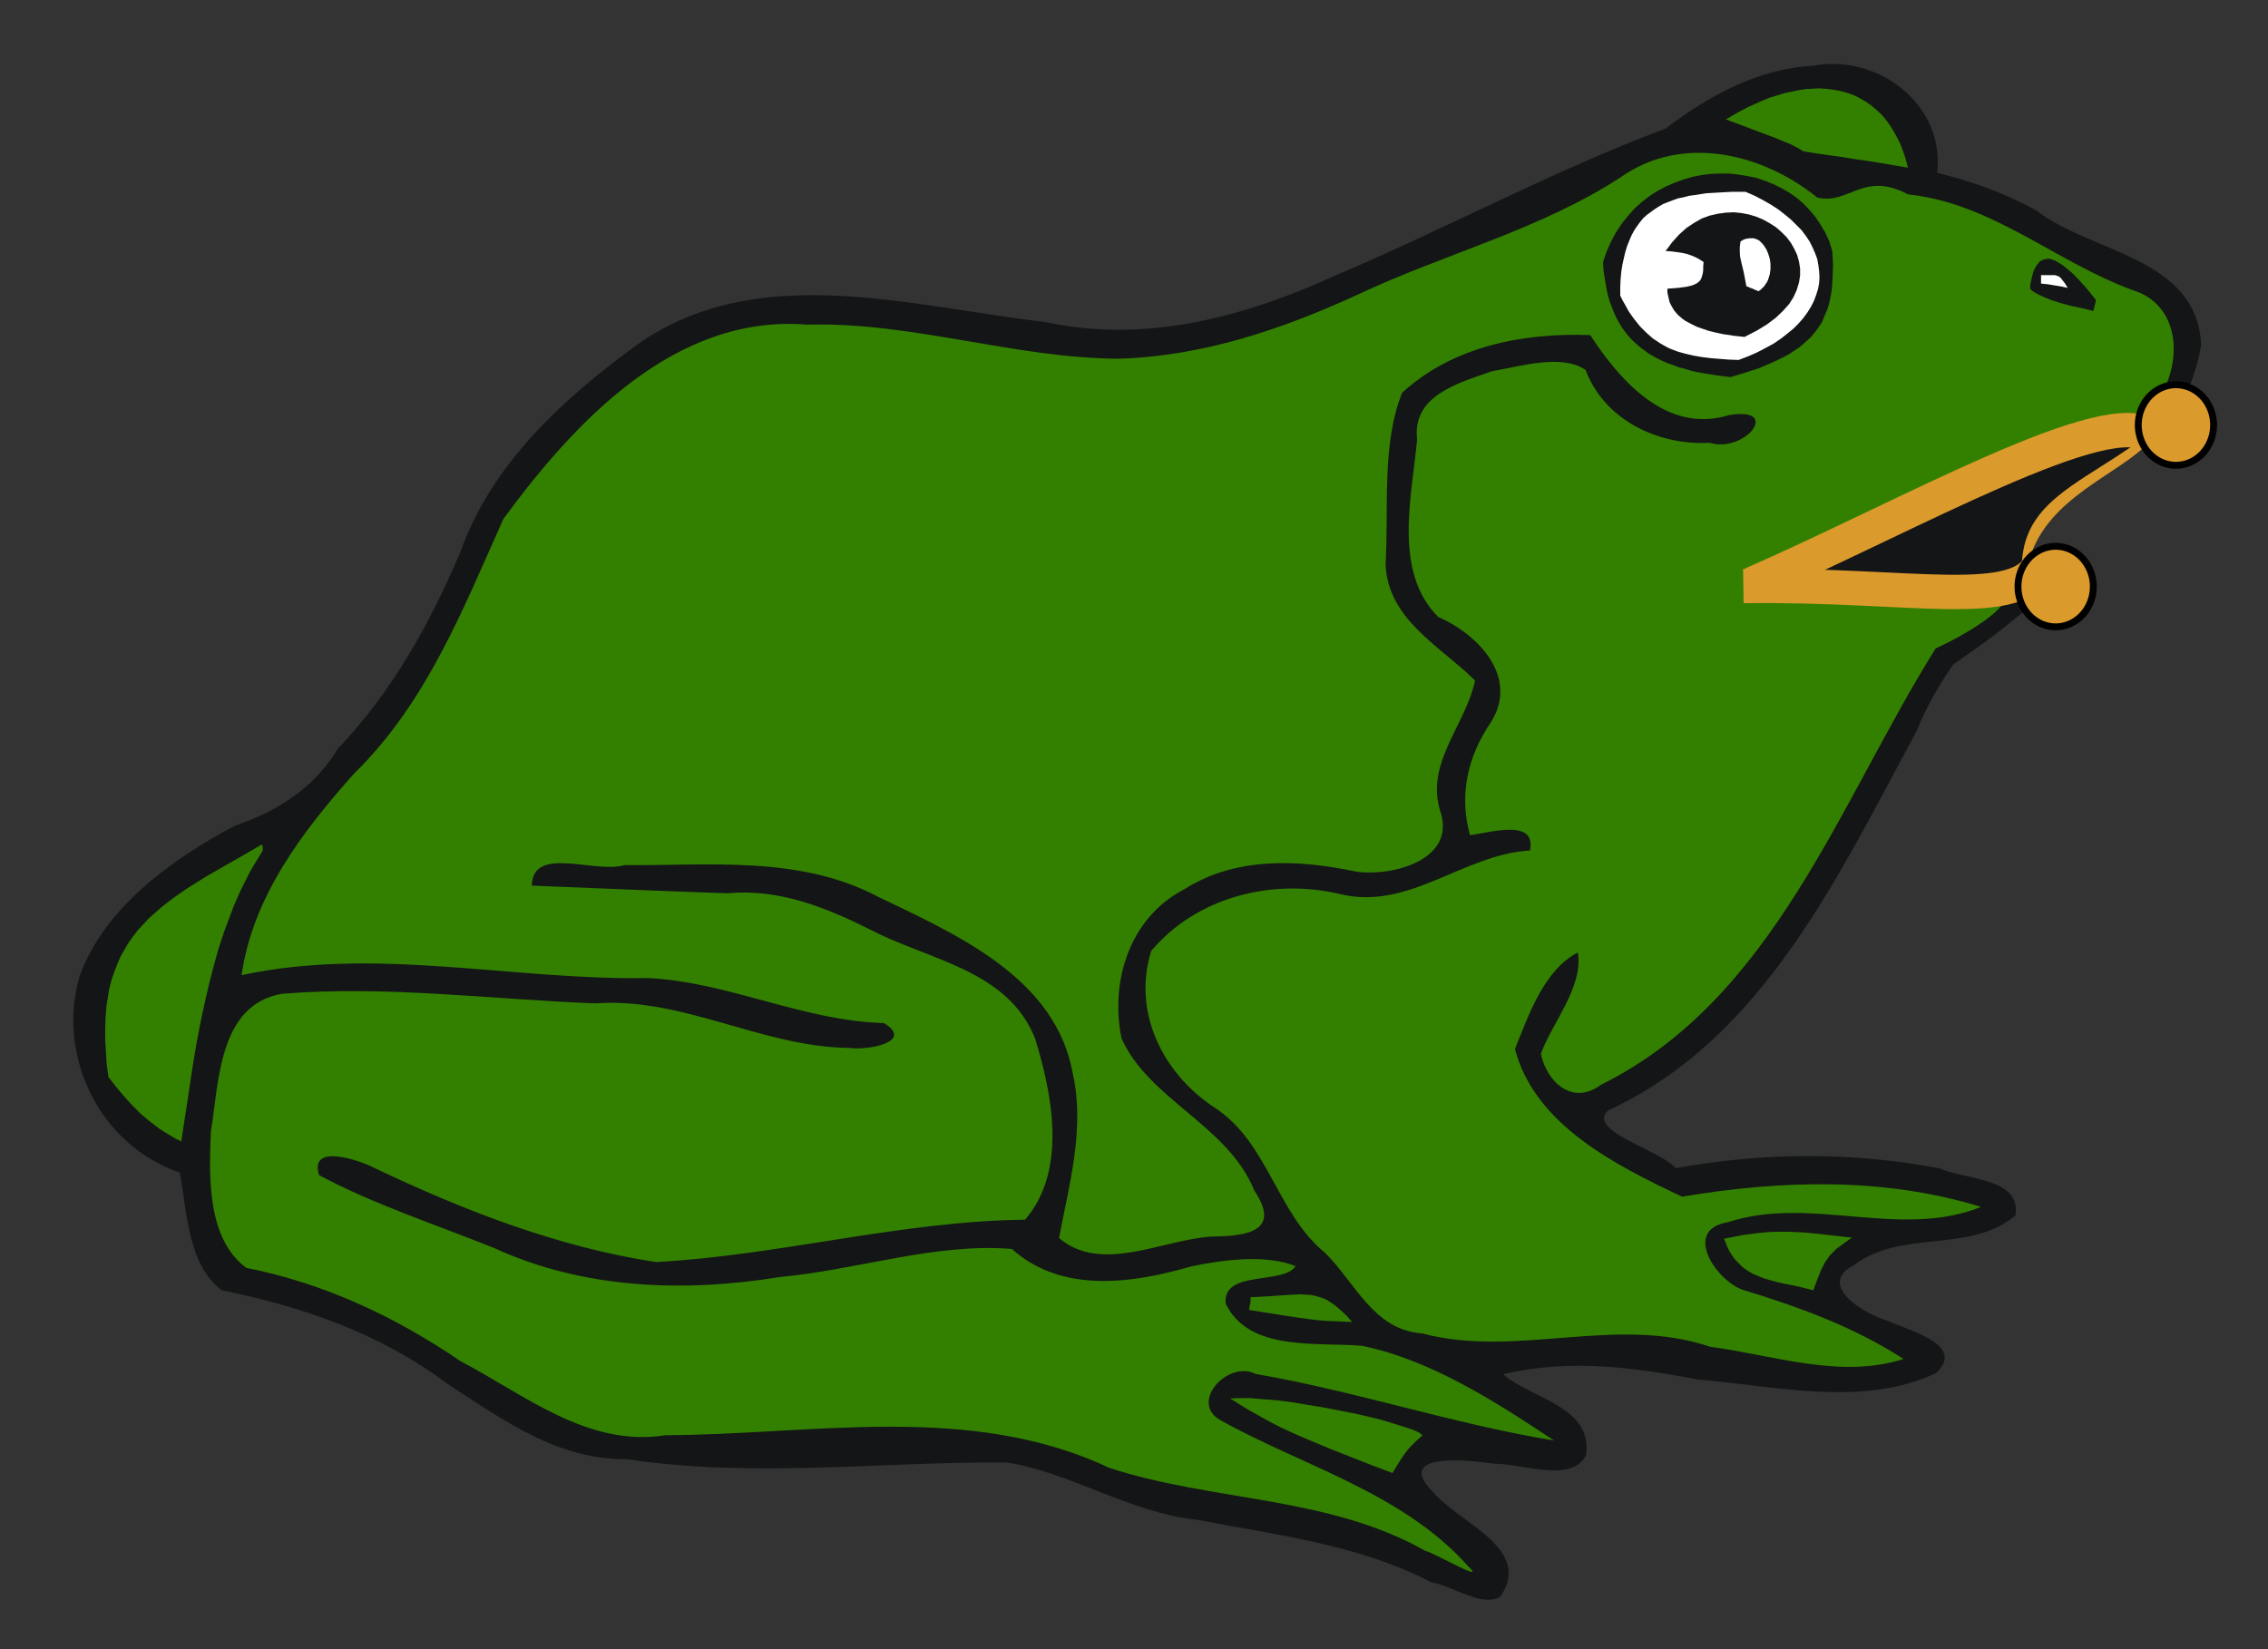
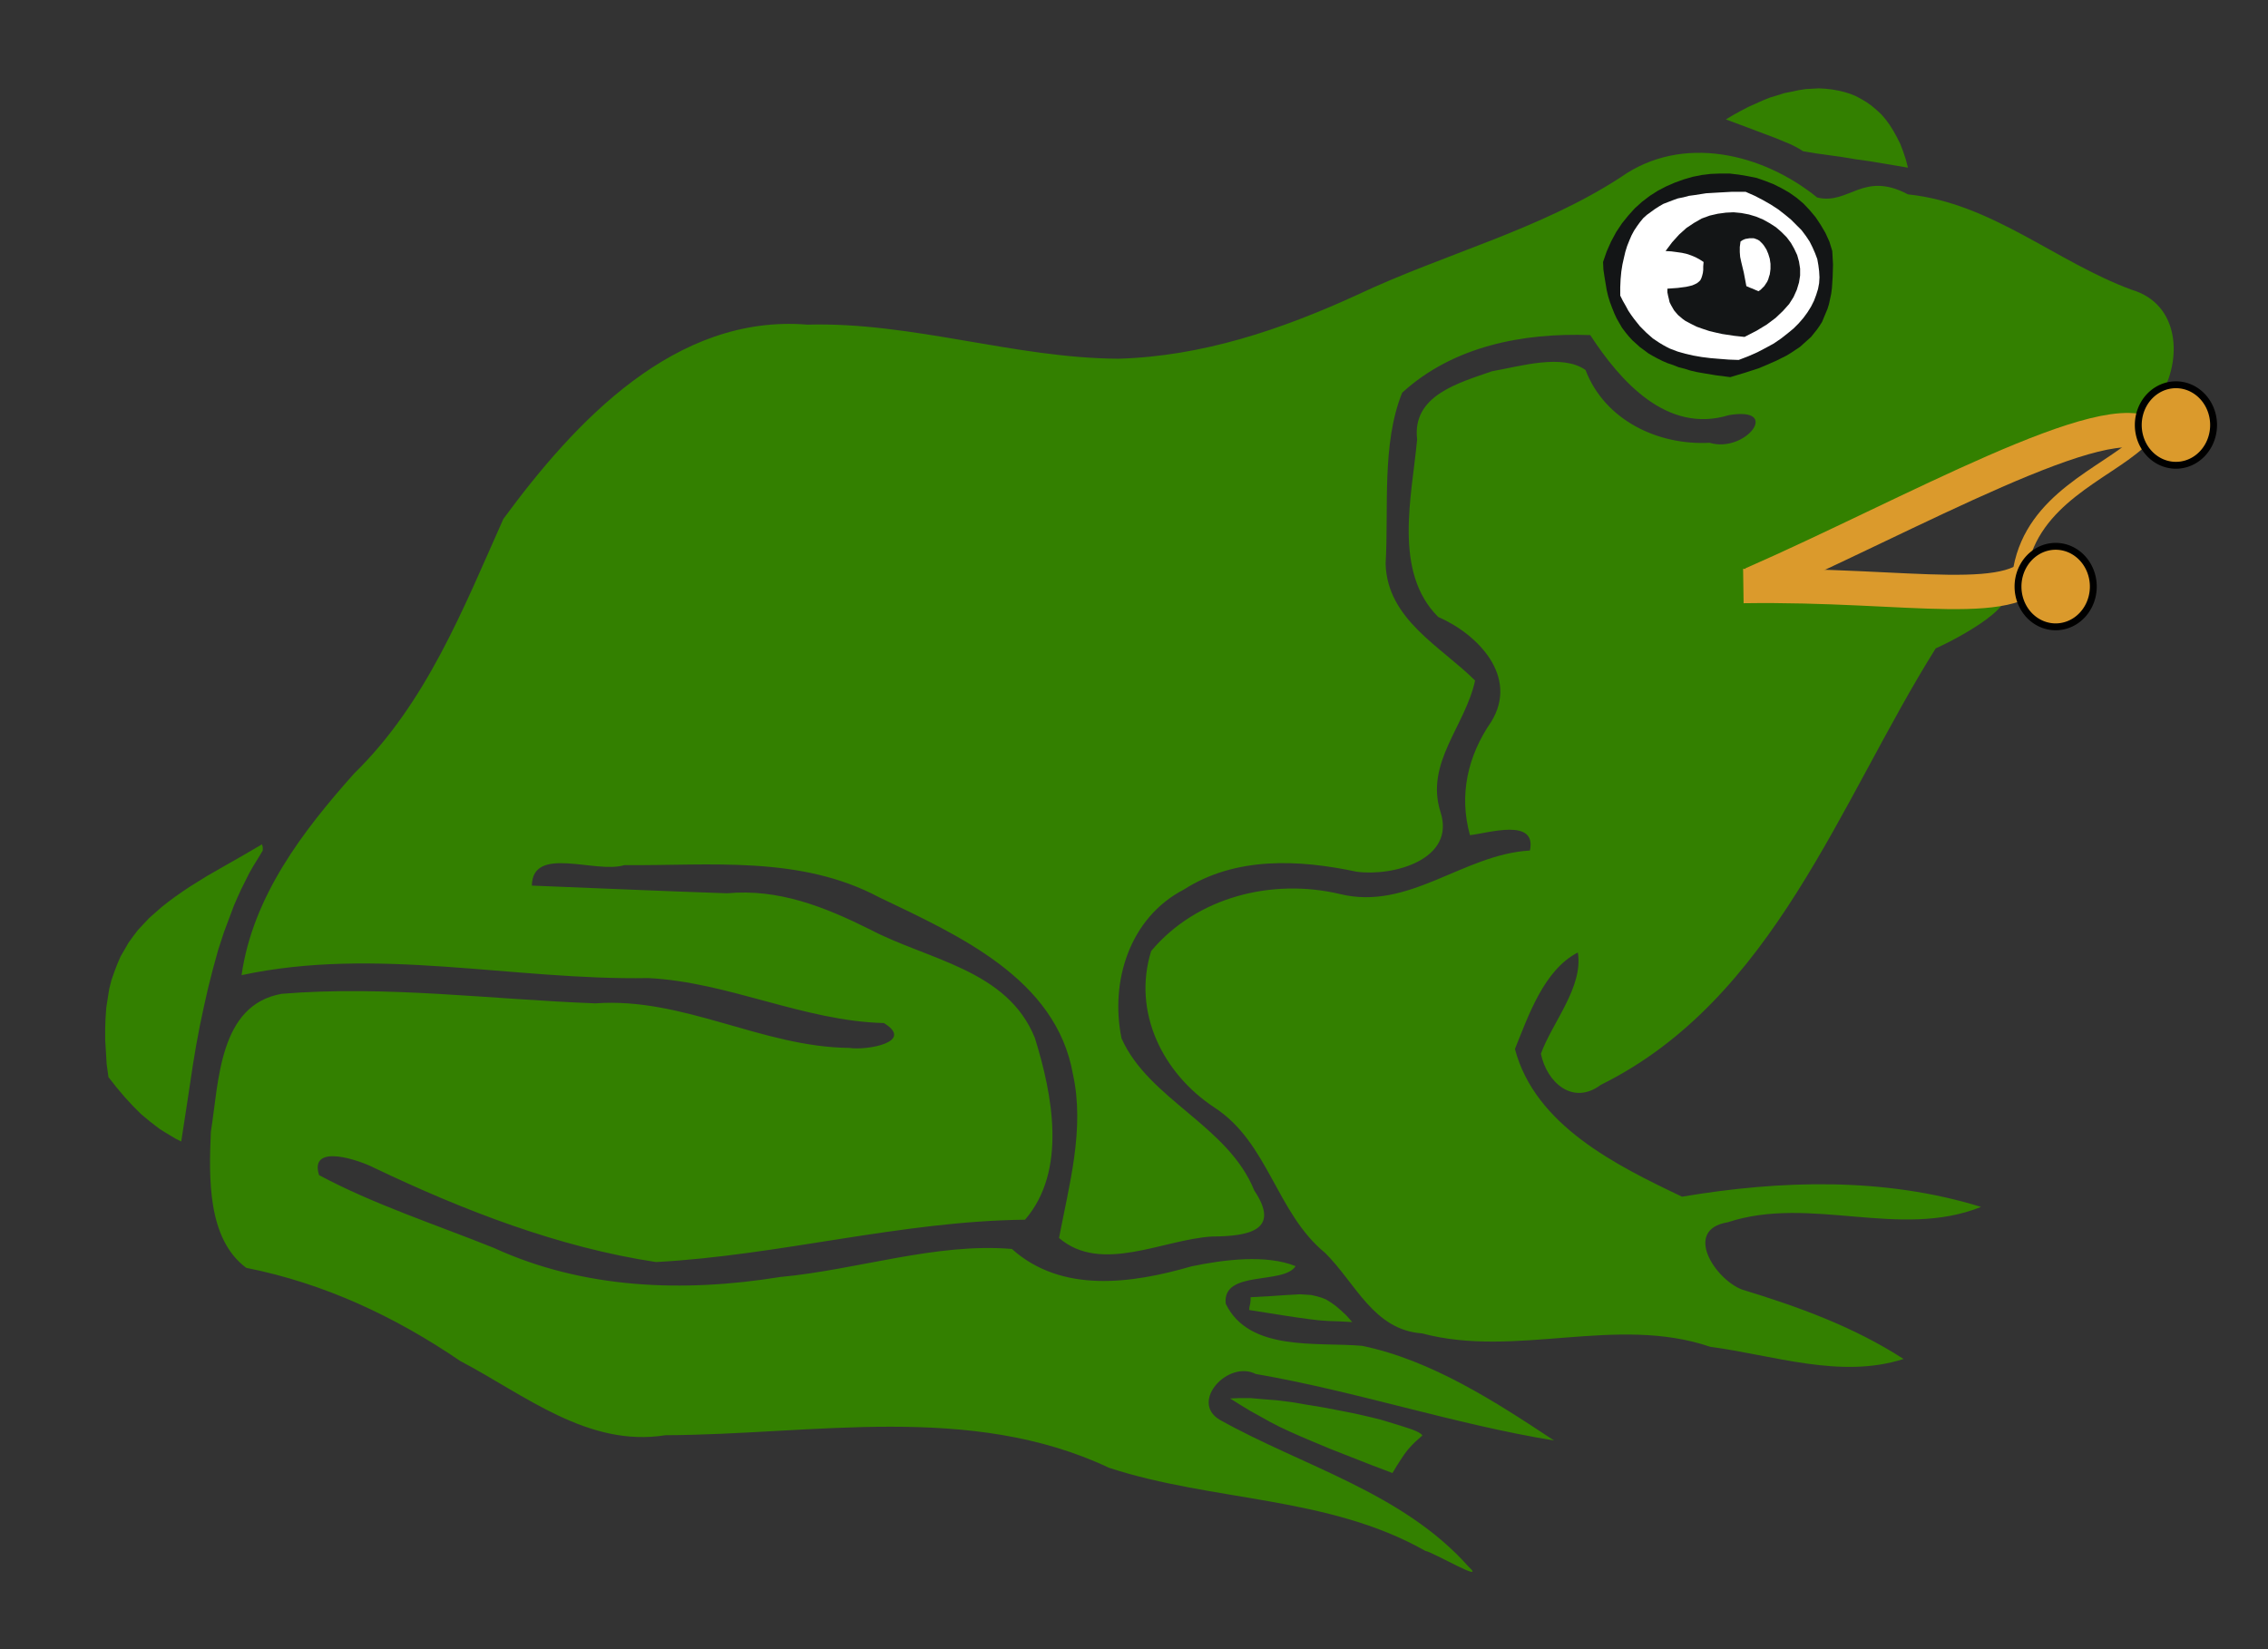
<svg xmlns="http://www.w3.org/2000/svg" xmlns:ns1="http://sodipodi.sourceforge.net/DTD/sodipodi-0.dtd" xmlns:ns2="http://www.inkscape.org/namespaces/inkscape" height="240" width="330" version="1.0" id="svg2" ns1:version="0.32" ns2:version="0.46" ns1:docname="grenouille.svg" ns1:docbase="C:\Users\Augustin\Documents\heral" ns2:export-filename="/Users/Augustin/Documents/temp/tyty.png" ns2:export-xdpi="144" ns2:export-ydpi="144" ns2:output_extension="org.inkscape.output.svg.inkscape">
  <rect width="100%" height="100%" fill="#333333" stroke="none" />
  <ns1:namedview ns2:window-height="712" ns2:window-width="1024" ns2:pageshadow="2" ns2:pageopacity="0.0" guidetolerance="10.0" gridtolerance="10.0" objecttolerance="10.0" borderopacity="1.0" bordercolor="#666666" pagecolor="#ffffff" id="base" showgrid="false" height="660px" ns2:zoom="2.1125" ns2:cx="165" ns2:cy="120" ns2:window-x="-4" ns2:window-y="-4" ns2:current-layer="use7303" showguides="true" ns2:guide-bbox="true" />
  <desc id="desc4">Flag of Canton of Valais (Wallis)</desc>
  <defs id="defs6">
    <ns2:perspective ns1:type="inkscape:persp3d" ns2:vp_x="0 : 330 : 1" ns2:vp_y="0 : 1000 : 0" ns2:vp_z="600 : 330 : 1" ns2:persp3d-origin="300 : 220 : 1" id="perspective6928" />
    <linearGradient id="linearGradient2893">
      <stop style="stop-color:white;stop-opacity:0.314;" offset="0" id="stop2895" />
      <stop id="stop2897" offset="0.19" style="stop-color:white;stop-opacity:0.251;" />
      <stop style="stop-color:#6b6b6b;stop-opacity:0.125;" offset="0.6" id="stop2901" />
      <stop style="stop-color:black;stop-opacity:0.125;" offset="1" id="stop2899" />
    </linearGradient>
  </defs>
  <g ns2:groupmode="layer" id="layer4" ns2:label="dessin">
    <g id="g3268" transform="translate(-115.858,-307.219)">
      <path ns1:nodetypes="cc" id="path3265" d="M 427.048,371.665 C 421.984,376.208 411.701,379.792 409.801,389.944" style="fill:none;fill-rule:evenodd;stroke:#db9a2c;stroke-width:2;stroke-linecap:butt;stroke-linejoin:miter;stroke-miterlimit:4;stroke-dasharray:none;stroke-opacity:1;display:inline" />
      <g id="use7303" transform="matrix(1.389,0,0,1.389,89.244,210.385)" style="display:inline">
-         <path ns1:nodetypes="ccccccccccccccccccccccccccccccccccccc" id="path2441" d="M 176.324,236.992 C 179.826,231.932 171.861,229.221 169.277,226.039 C 165.075,221.809 173.049,222.68 175.665,223.07 C 178.583,223.043 183.758,225.141 185.286,222.212 C 186.097,217.108 179.663,216.308 176.63,213.707 C 183.471,212.046 190.263,212.955 197.073,214.262 C 205.231,214.914 214.203,217.193 221.937,213.592 C 225.235,210.612 218.957,209.065 216.843,208.077 C 214.489,207.409 209.301,204.319 213.435,202.217 C 218.394,198.494 225.562,201.08 230.286,197.047 C 230.902,193.073 225.087,193.362 222.341,192.129 C 213.243,190.379 203.761,190.448 194.707,192.106 C 193.01,190.165 185.287,188.185 187.622,186.055 C 203.946,178.519 211.789,161.318 219.9,146.372 C 220.854,144.02 222.156,141.632 223.768,139.328 C 227.316,136.885 228.608,135.887 231.512,133.501 C 228.489,121.004 238.128,121.244 247.588,112.443 C 248.56,110.3 249.364,108.122 249.741,105.858 C 249.303,96.648 238.303,96.259 232.488,91.781 C 229.234,89.962 225.7,88.714 222.09,87.819 C 222.906,80.598 215.81,75.287 209.035,76.618 C 203.247,76.91 198.081,79.813 193.634,83.185 C 181.789,87.626 170.611,93.678 158.963,98.616 C 149.497,102.94 139.06,105.735 128.659,103.449 C 114.616,101.863 98.468,96.89 85.864,105.858 C 78.113,111.512 70.654,118.326 67.378,127.571 C 64.166,135.122 60.23,142.203 54.536,148.178 C 52.012,152.354 48.209,154.698 43.698,156.259 C 37.097,159.784 30.099,164.804 27.498,172 C 25.051,180.422 29.663,189.744 37.992,192.566 C 38.76,196.693 38.846,202.293 42.406,204.904 C 50.897,206.612 59.094,209.472 66.068,214.729 C 71.871,218.49 77.581,222.69 84.83,222.592 C 98.044,224.599 111.388,222.847 124.622,222.937 C 131.466,224.048 137.522,228.212 144.575,228.95 C 152.927,230.549 161.43,231.523 169.079,235.481 C 171.286,235.852 174.465,238.178 176.324,236.992 z" style="fill:#131516;fill-opacity:1;fill-rule:evenodd;stroke:none" />
        <path ns1:nodetypes="ccccccccccccccccccccccccccccccccccccccccccccccccccccccccccscccccccccccccccccccccccccc" id="path2443" d="M 172.992,233.852 C 166.068,226.067 155.625,223.341 146.911,218.456 C 143.783,216.576 147.798,212.189 150.702,213.669 C 161.176,215.469 171.521,218.941 181.954,220.639 C 175.776,216.548 169.086,212.216 161.847,210.72 C 157.115,210.304 150.022,211.368 147.562,206.315 C 147.154,202.732 153.631,204.351 154.877,202.37 C 151.805,201.13 147.391,201.678 143.968,202.394 C 137.745,204.194 130.402,205.263 125.158,200.57 C 117.188,199.902 108.953,202.763 100.887,203.508 C 90.791,205.142 80.304,204.782 70.894,200.46 C 64.794,198.011 58.254,195.877 52.583,192.834 C 51.508,189.422 56.866,191.29 58.382,192.083 C 67.719,196.537 77.693,200.405 87.886,201.942 C 100.854,201.244 113.523,197.652 126.536,197.506 C 130.961,192.386 129.417,184.409 127.571,178.472 C 124.681,171.275 116.367,170.312 110.222,167.059 C 105.499,164.711 100.696,162.809 95.324,163.306 C 88.505,163.078 81.69,162.767 74.873,162.501 C 74.948,158.223 81.524,161.283 84.562,160.357 C 93.574,160.431 102.961,159.311 111.256,163.727 C 119.492,167.683 129.789,172.206 131.554,182.264 C 132.822,188.002 131.135,193.93 130.098,199.421 C 134.523,203.217 140.986,199.575 146.107,199.268 C 149.955,199.244 153.363,198.64 150.549,194.443 C 147.812,187.641 139.493,184.914 136.647,178.51 C 135.417,172.544 137.498,165.863 143.158,162.923 C 148.608,159.429 155.224,159.763 161.273,161.046 C 165.095,161.562 171.676,159.772 170.058,154.79 C 168.419,149.656 172.652,145.79 173.681,141.016 C 170.12,137.46 164.468,134.614 164.31,128.782 C 164.646,122.884 163.882,116.235 166.041,110.861 C 171.392,105.971 178.71,104.566 185.745,104.824 C 188.897,109.66 193.786,115.2 200.26,113.211 C 205.856,112.268 201.976,117.235 198.255,116.106 C 192.815,116.395 187.252,113.723 185.25,108.48 C 182.801,106.765 178.504,108.072 175.443,108.615 C 171.92,109.847 167.06,111.153 167.61,115.756 C 167.048,121.781 165.086,129.618 169.813,134.352 C 173.966,136.159 178.293,140.605 175.366,145.344 C 172.916,148.895 171.967,152.995 173.145,157.216 C 175.102,156.998 180.151,155.382 179.426,158.825 C 172.411,159.226 166.767,165.167 159.511,163.382 C 152.439,161.705 144.5,163.686 139.749,169.357 C 137.758,175.747 140.962,182.188 146.375,185.749 C 152.054,189.445 152.841,196.786 157.979,200.992 C 161.186,204.173 163.051,209.06 168.128,209.417 C 177.993,212.049 188.462,207.47 198.31,210.82 C 204.936,211.702 211.989,214.217 218.566,212.098 C 213.313,208.704 207.548,206.628 201.639,204.822 C 198.799,203.733 195.445,198.551 200.145,197.775 C 208.805,194.922 218.166,199.584 226.686,196.166 C 216.549,193.034 205.717,193.351 195.358,195.094 C 188.449,191.809 179.961,187.611 177.856,179.621 C 179.258,176.161 180.89,171.333 184.443,169.51 C 185.043,173.118 181.751,176.86 180.575,180.119 C 181.188,183.111 183.914,185.583 186.856,183.374 C 204.95,174.428 211.844,153.757 221.931,137.647 C 223.578,136.935 232.187,132.574 228.332,130.954 C 226.004,129.976 219.934,130.603 202.744,131.92 C 199.756,128.388 207.264,128.86 209.139,127.013 C 216.355,124.251 222.103,118.33 229.975,117.444 C 235.155,115.821 241.595,115.122 245.413,111.296 C 247.805,107.444 247.514,101.564 242.464,100.075 C 234.446,97.113 227.822,91.002 219.026,90.079 C 214.324,87.578 212.852,91.214 209.519,90.409 C 203.784,85.76 195.381,83.737 188.955,88.272 C 180.488,93.798 170.443,96.301 161.312,100.618 C 153.381,104.247 145.112,107.047 136.315,107.298 C 125.434,107.243 114.732,103.425 103.733,103.728 C 89.872,102.597 79.382,113.893 71.885,124.088 C 67.673,133.531 63.818,143.369 56.266,150.748 C 50.872,156.793 45.644,163.634 44.464,171.885 C 58.561,168.849 72.867,172.437 87.082,172.19 C 95.475,172.608 103.341,176.692 111.753,176.902 C 115.001,178.888 110.007,179.792 108.115,179.506 C 98.969,179.416 90.753,174.168 81.521,174.838 C 70.595,174.428 59.561,172.94 48.677,173.838 C 42.077,174.99 42.092,183.067 41.247,188.315 C 41.051,193.066 40.854,199.499 44.955,202.549 C 53.095,204.163 60.539,207.649 67.362,212.303 C 74.127,215.853 80.761,221.382 88.867,220.085 C 104.344,220.034 120.764,216.626 135.328,223.496 C 146.238,227.067 158.264,226.424 168.473,232.205 C 169.296,232.341 174.995,235.694 172.992,233.852 z" style="fill:#338000;fill-opacity:1;fill-rule:evenodd;stroke:none" />
        <path id="path2445" d="M 165.486,223.282 L 165.907,222.63 L 166.29,222.056 L 166.673,221.558 L 167.056,221.137 L 167.4,220.792 L 167.783,220.447 L 168.166,220.103 L 168.013,219.95 L 167.783,219.796 L 167.477,219.643 L 167.094,219.49 L 166.175,219.184 L 165.064,218.839 L 163.8,218.456 L 162.383,218.111 L 160.851,217.767 L 159.281,217.46 L 157.673,217.154 L 156.026,216.886 L 154.456,216.618 L 152.924,216.426 L 151.468,216.311 L 150.166,216.196 L 148.979,216.196 L 148.022,216.235 L 149.056,216.886 L 150.128,217.537 L 151.162,218.111 L 152.196,218.686 L 153.23,219.222 L 154.303,219.72 L 155.337,220.179 L 156.409,220.639 L 158.515,221.52 L 160.66,222.362 L 162.805,223.205 L 165.026,224.048 L 165.486,223.282 z" style="fill:#338000;fill-opacity:1;fill-rule:evenodd;stroke:none" />
        <path id="path2447" d="M 160.2,207.541 L 159.626,207.005 L 159.09,206.545 L 158.554,206.162 L 158.056,205.856 L 157.558,205.664 L 157.022,205.511 L 156.524,205.396 L 155.949,205.358 L 155.337,205.319 L 154.685,205.358 L 153.958,205.396 L 152.273,205.511 L 150.166,205.626 L 150.166,205.932 L 150.128,206.277 L 150.051,206.622 L 150.013,206.966 L 152.196,207.311 L 153.881,207.579 L 155.183,207.771 L 156.294,207.924 L 157.251,208.039 L 158.247,208.115 L 159.396,208.154 L 160.813,208.23 L 160.2,207.541 z" style="fill:#338000;fill-opacity:1;fill-rule:evenodd;stroke:none" />
-         <path id="path2449" d="M 209.566,203.673 L 209.949,202.715 L 210.179,202.294 L 210.371,201.911 L 210.601,201.604 L 210.792,201.298 L 211.06,201.03 L 211.29,200.8 L 211.558,200.532 L 211.826,200.341 L 212.439,199.881 L 213.166,199.383 L 211.405,199.192 L 209.758,199 L 208.188,198.847 L 206.656,198.77 L 205.89,198.77 L 205.124,198.77 L 204.32,198.809 L 203.477,198.885 L 202.596,199 L 201.715,199.115 L 200.758,199.307 L 199.762,199.498 L 199.915,199.881 L 200.069,200.264 L 200.222,200.609 L 200.413,200.953 L 200.605,201.26 L 200.796,201.528 L 201.026,201.796 L 201.256,202.026 L 201.715,202.485 L 202.252,202.868 L 202.788,203.175 L 203.4,203.443 L 204.013,203.673 L 204.664,203.864 L 205.354,204.056 L 206.081,204.209 L 207.575,204.515 L 209.107,204.898 L 209.566,203.673 z" style="fill:#338000;fill-opacity:1;fill-rule:evenodd;stroke:none" />
        <path id="path2451" d="M 38.451,187.319 L 38.758,185.328 L 39.064,183.298 L 39.37,181.268 L 39.715,179.2 L 40.098,177.17 L 40.519,175.178 L 40.979,173.149 L 41.477,171.195 L 42.013,169.242 L 42.626,167.365 L 43.315,165.527 L 43.66,164.608 L 44.043,163.727 L 44.426,162.884 L 44.847,162.042 L 45.268,161.199 L 45.728,160.395 L 46.226,159.591 L 46.685,158.825 L 46.685,158.48 L 46.609,158.174 L 44.579,159.361 L 42.626,160.472 L 40.826,161.506 L 39.102,162.578 L 38.298,163.114 L 37.532,163.65 L 36.804,164.187 L 36.077,164.761 L 35.426,165.336 L 34.775,165.91 L 34.2,166.523 L 33.626,167.136 L 33.128,167.787 L 32.63,168.476 L 32.209,169.204 L 31.787,169.931 L 31.443,170.736 L 31.136,171.54 L 30.83,172.421 L 30.6,173.34 L 30.447,174.297 L 30.294,175.293 L 30.217,176.366 L 30.179,177.476 L 30.179,178.664 L 30.255,179.889 L 30.332,181.191 L 30.523,182.57 L 31.366,183.642 L 32.209,184.638 L 33.051,185.557 L 33.932,186.438 L 34.392,186.821 L 34.851,187.204 L 35.349,187.587 L 35.847,187.97 L 36.383,188.315 L 36.958,188.66 L 37.532,189.004 L 38.145,189.311 L 38.451,187.319 z" style="fill:#338000;fill-opacity:1;fill-rule:evenodd;stroke:none" />
        <path id="path2453" d="M 201.945,108.768 L 203.362,108.309 L 204.013,108.041 L 204.626,107.773 L 205.239,107.505 L 205.775,107.236 L 206.311,106.968 L 206.809,106.662 L 207.269,106.356 L 207.728,106.049 L 208.111,105.704 L 208.494,105.36 L 208.877,105.015 L 209.183,104.632 L 209.49,104.249 L 209.758,103.866 L 210.026,103.445 L 210.218,102.985 L 210.409,102.526 L 210.601,102.066 L 210.754,101.568 L 210.869,101.032 L 210.983,100.496 L 211.06,99.921 L 211.098,99.347 L 211.137,98.734 L 211.175,97.432 L 211.098,96.015 L 210.792,95.019 L 210.371,94.1 L 209.873,93.257 L 209.337,92.453 L 208.724,91.725 L 208.073,91.036 L 207.345,90.423 L 206.579,89.887 L 205.775,89.428 L 204.932,89.006 L 204.052,88.662 L 203.171,88.355 L 202.213,88.164 L 201.294,88.01 L 200.337,87.896 L 199.341,87.896 L 198.383,87.934 L 197.426,88.049 L 196.469,88.24 L 195.549,88.508 L 194.592,88.853 L 193.711,89.236 L 192.83,89.696 L 191.988,90.232 L 191.183,90.845 L 190.417,91.534 L 189.728,92.3 L 189.077,93.104 L 188.464,94.023 L 187.928,95.019 L 187.469,96.053 L 187.086,97.164 L 187.124,97.968 L 187.239,98.734 L 187.354,99.423 L 187.469,100.113 L 187.622,100.764 L 187.813,101.377 L 188.043,101.989 L 188.273,102.564 L 188.503,103.062 L 188.809,103.598 L 189.077,104.058 L 189.422,104.517 L 189.766,104.939 L 190.149,105.36 L 190.532,105.704 L 190.954,106.087 L 191.375,106.394 L 191.835,106.739 L 192.294,107.007 L 192.792,107.275 L 193.328,107.543 L 193.864,107.773 L 194.439,107.964 L 195.013,108.194 L 195.626,108.347 L 196.239,108.539 L 196.89,108.692 L 197.541,108.807 L 198.92,109.036 L 200.413,109.228 L 201.945,108.768 z" style="fill:#131516;fill-opacity:1;fill-rule:evenodd;stroke:none" />
        <path id="path2455" d="M 202.29,107.045 L 203.247,106.624 L 204.128,106.164 L 204.971,105.704 L 205.698,105.207 L 206.388,104.67 L 207.039,104.134 L 207.575,103.598 L 208.073,103.024 L 208.494,102.449 L 208.877,101.836 L 209.183,101.224 L 209.413,100.611 L 209.605,99.998 L 209.72,99.385 L 209.758,98.772 L 209.72,98.121 L 209.643,97.509 L 209.528,96.857 L 209.298,96.245 L 209.03,95.632 L 208.724,95.019 L 208.341,94.445 L 207.881,93.832 L 207.345,93.296 L 206.771,92.721 L 206.12,92.185 L 205.43,91.649 L 204.664,91.151 L 203.86,90.691 L 202.979,90.232 L 202.022,89.811 L 200.566,89.811 L 199.188,89.887 L 197.886,89.964 L 196.66,90.155 L 196.086,90.232 L 195.511,90.385 L 194.937,90.5 L 194.4,90.691 L 193.903,90.883 L 193.405,91.074 L 192.945,91.342 L 192.524,91.611 L 192.103,91.917 L 191.681,92.223 L 191.298,92.568 L 190.954,92.989 L 190.647,93.411 L 190.341,93.87 L 190.073,94.368 L 189.843,94.904 L 189.613,95.479 L 189.422,96.091 L 189.269,96.743 L 189.115,97.432 L 189,98.16 L 188.924,98.964 L 188.886,99.806 L 188.886,100.687 L 189.154,101.224 L 189.46,101.76 L 189.728,102.258 L 190.035,102.717 L 190.341,103.138 L 190.647,103.521 L 190.954,103.904 L 191.298,104.249 L 191.605,104.556 L 191.949,104.862 L 192.294,105.168 L 192.639,105.398 L 192.983,105.628 L 193.366,105.858 L 193.711,106.049 L 194.094,106.241 L 194.898,106.547 L 195.703,106.777 L 196.545,106.968 L 197.426,107.122 L 198.345,107.236 L 199.264,107.313 L 200.26,107.39 L 201.294,107.428 L 202.29,107.045 z" style="fill:#ffffff;fill-opacity:1;fill-rule:evenodd;stroke:none" />
        <path id="path2457" d="M 203.171,104.364 L 204.243,103.713 L 205.162,103.024 L 205.928,102.296 L 206.579,101.568 L 207.039,100.841 L 207.383,100.075 L 207.613,99.309 L 207.728,98.581 L 207.728,97.853 L 207.613,97.126 L 207.422,96.436 L 207.115,95.785 L 206.771,95.172 L 206.311,94.56 L 205.775,94.023 L 205.201,93.525 L 204.549,93.104 L 203.86,92.721 L 203.132,92.415 L 202.366,92.185 L 201.562,92.032 L 200.758,91.955 L 199.954,91.994 L 199.111,92.108 L 198.269,92.3 L 197.426,92.606 L 196.622,93.066 L 195.817,93.602 L 195.052,94.291 L 194.324,95.096 L 193.635,96.015 L 194.247,96.053 L 194.822,96.13 L 195.358,96.206 L 195.856,96.321 L 196.315,96.474 L 196.775,96.666 L 197.196,96.896 L 197.618,97.164 L 197.579,97.623 L 197.579,98.006 L 197.541,98.313 L 197.464,98.619 L 197.388,98.849 L 197.273,99.079 L 197.12,99.232 L 196.928,99.385 L 196.698,99.5 L 196.43,99.615 L 196.124,99.692 L 195.779,99.768 L 194.898,99.883 L 193.826,99.96 L 193.826,100.343 L 193.903,100.726 L 193.979,101.032 L 194.056,101.377 L 194.209,101.683 L 194.362,101.951 L 194.515,102.219 L 194.707,102.449 L 194.937,102.717 L 195.166,102.909 L 195.435,103.138 L 195.703,103.33 L 196.277,103.636 L 196.89,103.943 L 197.541,104.173 L 198.23,104.402 L 198.881,104.556 L 199.571,104.709 L 200.835,104.9 L 201.907,105.015 L 203.171,104.364 z" style="fill:#131516;fill-opacity:1;fill-rule:evenodd;stroke:none" />
-         <path id="path2459" d="M 238.52,101.989 L 238.596,101.683 L 238.673,101.415 L 238.711,101.147 L 237.83,100.036 L 236.796,98.887 L 236.26,98.351 L 235.724,97.892 L 235.188,97.47 L 234.69,97.164 L 234.422,97.011 L 234.192,96.934 L 233.962,96.857 L 233.694,96.819 L 233.503,96.857 L 233.273,96.896 L 233.081,96.972 L 232.852,97.087 L 232.698,97.279 L 232.507,97.509 L 232.354,97.777 L 232.201,98.083 L 232.086,98.466 L 231.971,98.926 L 231.856,99.423 L 231.818,99.96 L 232.047,100.189 L 232.392,100.419 L 232.775,100.611 L 233.196,100.802 L 234.115,101.185 L 235.111,101.492 L 236.107,101.76 L 237.026,101.951 L 237.83,102.143 L 238.443,102.296 L 238.52,101.989 z" style="fill:#131516;fill-opacity:1;fill-rule:evenodd;stroke:none" />
        <path id="path2461" d="M 203.592,100.075 L 203.783,99.883 L 203.975,99.692 L 204.128,99.462 L 204.281,99.232 L 204.396,98.964 L 204.473,98.696 L 204.549,98.466 L 204.588,98.198 L 204.626,97.892 L 204.626,97.623 L 204.626,97.355 L 204.549,96.819 L 204.396,96.321 L 204.205,95.862 L 203.937,95.44 L 203.783,95.249 L 203.63,95.096 L 203.477,94.943 L 203.286,94.828 L 203.094,94.751 L 202.864,94.674 L 202.673,94.674 L 202.443,94.674 L 202.213,94.713 L 201.983,94.751 L 201.715,94.866 L 201.486,95.019 L 201.409,95.594 L 201.409,96.13 L 201.447,96.628 L 201.562,97.164 L 201.83,98.275 L 202.098,99.692 L 202.443,99.845 L 202.749,99.96 L 203.094,100.113 L 203.362,100.228 L 203.592,100.075 z" style="fill:#ffffff;fill-opacity:1;fill-rule:evenodd;stroke:none" />
-         <path id="path2463" d="M 235.456,99.385 L 235.188,99.04 L 235.073,98.887 L 234.958,98.772 L 234.843,98.696 L 234.69,98.619 L 234.422,98.543 L 234.039,98.543 L 233.579,98.543 L 232.967,98.543 L 232.967,98.964 L 232.967,99.423 L 233.694,99.5 L 234.384,99.615 L 235.073,99.73 L 235.762,99.883 L 235.456,99.385 z" style="fill:#ffffff;fill-opacity:1;fill-rule:evenodd;stroke:none" />
        <path id="path2465" d="M 218.796,86.402 L 218.528,85.598 L 218.222,84.793 L 217.877,84.104 L 217.494,83.415 L 217.111,82.802 L 216.69,82.227 L 216.23,81.691 L 215.732,81.232 L 215.235,80.81 L 214.698,80.427 L 214.124,80.083 L 213.549,79.776 L 212.975,79.546 L 212.362,79.355 L 211.711,79.202 L 211.06,79.087 L 210.371,79.01 L 209.681,78.972 L 208.992,79.01 L 208.303,79.049 L 207.575,79.163 L 206.847,79.317 L 206.081,79.47 L 205.354,79.7 L 204.588,79.929 L 203.822,80.236 L 203.056,80.581 L 202.29,80.925 L 201.486,81.346 L 200.72,81.768 L 199.954,82.227 L 202.213,83.07 L 203.937,83.721 L 205.162,84.181 L 206.081,84.564 L 206.732,84.832 L 207.192,85.061 L 207.613,85.291 L 208.035,85.559 L 209.413,85.789 L 210.792,85.981 L 212.171,86.172 L 213.549,86.402 L 214.928,86.593 L 216.307,86.823 L 217.686,87.053 L 219.026,87.283 L 218.796,86.402 z" style="fill:#338000;fill-opacity:1;fill-rule:evenodd;stroke:none" />
      </g>
      <path ns1:nodetypes="cc" id="path2469" d="M 369.521,392.505 C 394.198,392.143 409.77,396.324 412.925,388.978" style="fill:none;fill-rule:evenodd;stroke:#db9a2c;stroke-width:5;stroke-linecap:butt;stroke-linejoin:miter;stroke-miterlimit:4;stroke-dasharray:none;stroke-opacity:1" />
      <path ns1:nodetypes="cc" id="path3241" d="M 370.82,392.217 C 393.436,382.339 423.019,365.467 428.93,370.851" style="fill:none;fill-rule:evenodd;stroke:#db9a2c;stroke-width:5;stroke-linecap:butt;stroke-linejoin:miter;stroke-miterlimit:4;stroke-dasharray:none;stroke-opacity:1" />
      <path transform="translate(40.166,150.29)" d="M 397.774,218.781 A 5.478,5.859 0 1 1 386.818,218.781 A 5.478,5.859 0 1 1 397.774,218.781 z" ns1:ry="5.8585677" ns1:rx="5.4781413" ns1:cy="218.78137" ns1:cx="392.29578" id="path3243" style="opacity:1;fill:#db9a2c;fill-opacity:1;fill-rule:nonzero;stroke:#000000;stroke-width:1;stroke-linecap:round;stroke-miterlimit:4;stroke-dasharray:none;stroke-opacity:1" ns1:type="arc" />
      <path transform="translate(22.666,173.801)" d="M 397.774,218.781 A 5.478,5.859 0 1 1 386.818,218.781 A 5.478,5.859 0 1 1 397.774,218.781 z" ns1:ry="5.8585677" ns1:rx="5.4781413" ns1:cy="218.78137" ns1:cx="392.29578" id="path3245" style="opacity:1;fill:#db9a2c;fill-opacity:1;fill-rule:nonzero;stroke:#000000;stroke-width:1;stroke-linecap:round;stroke-miterlimit:4;stroke-dasharray:none;stroke-opacity:1" ns1:type="arc" />
    </g>
  </g>
</svg>